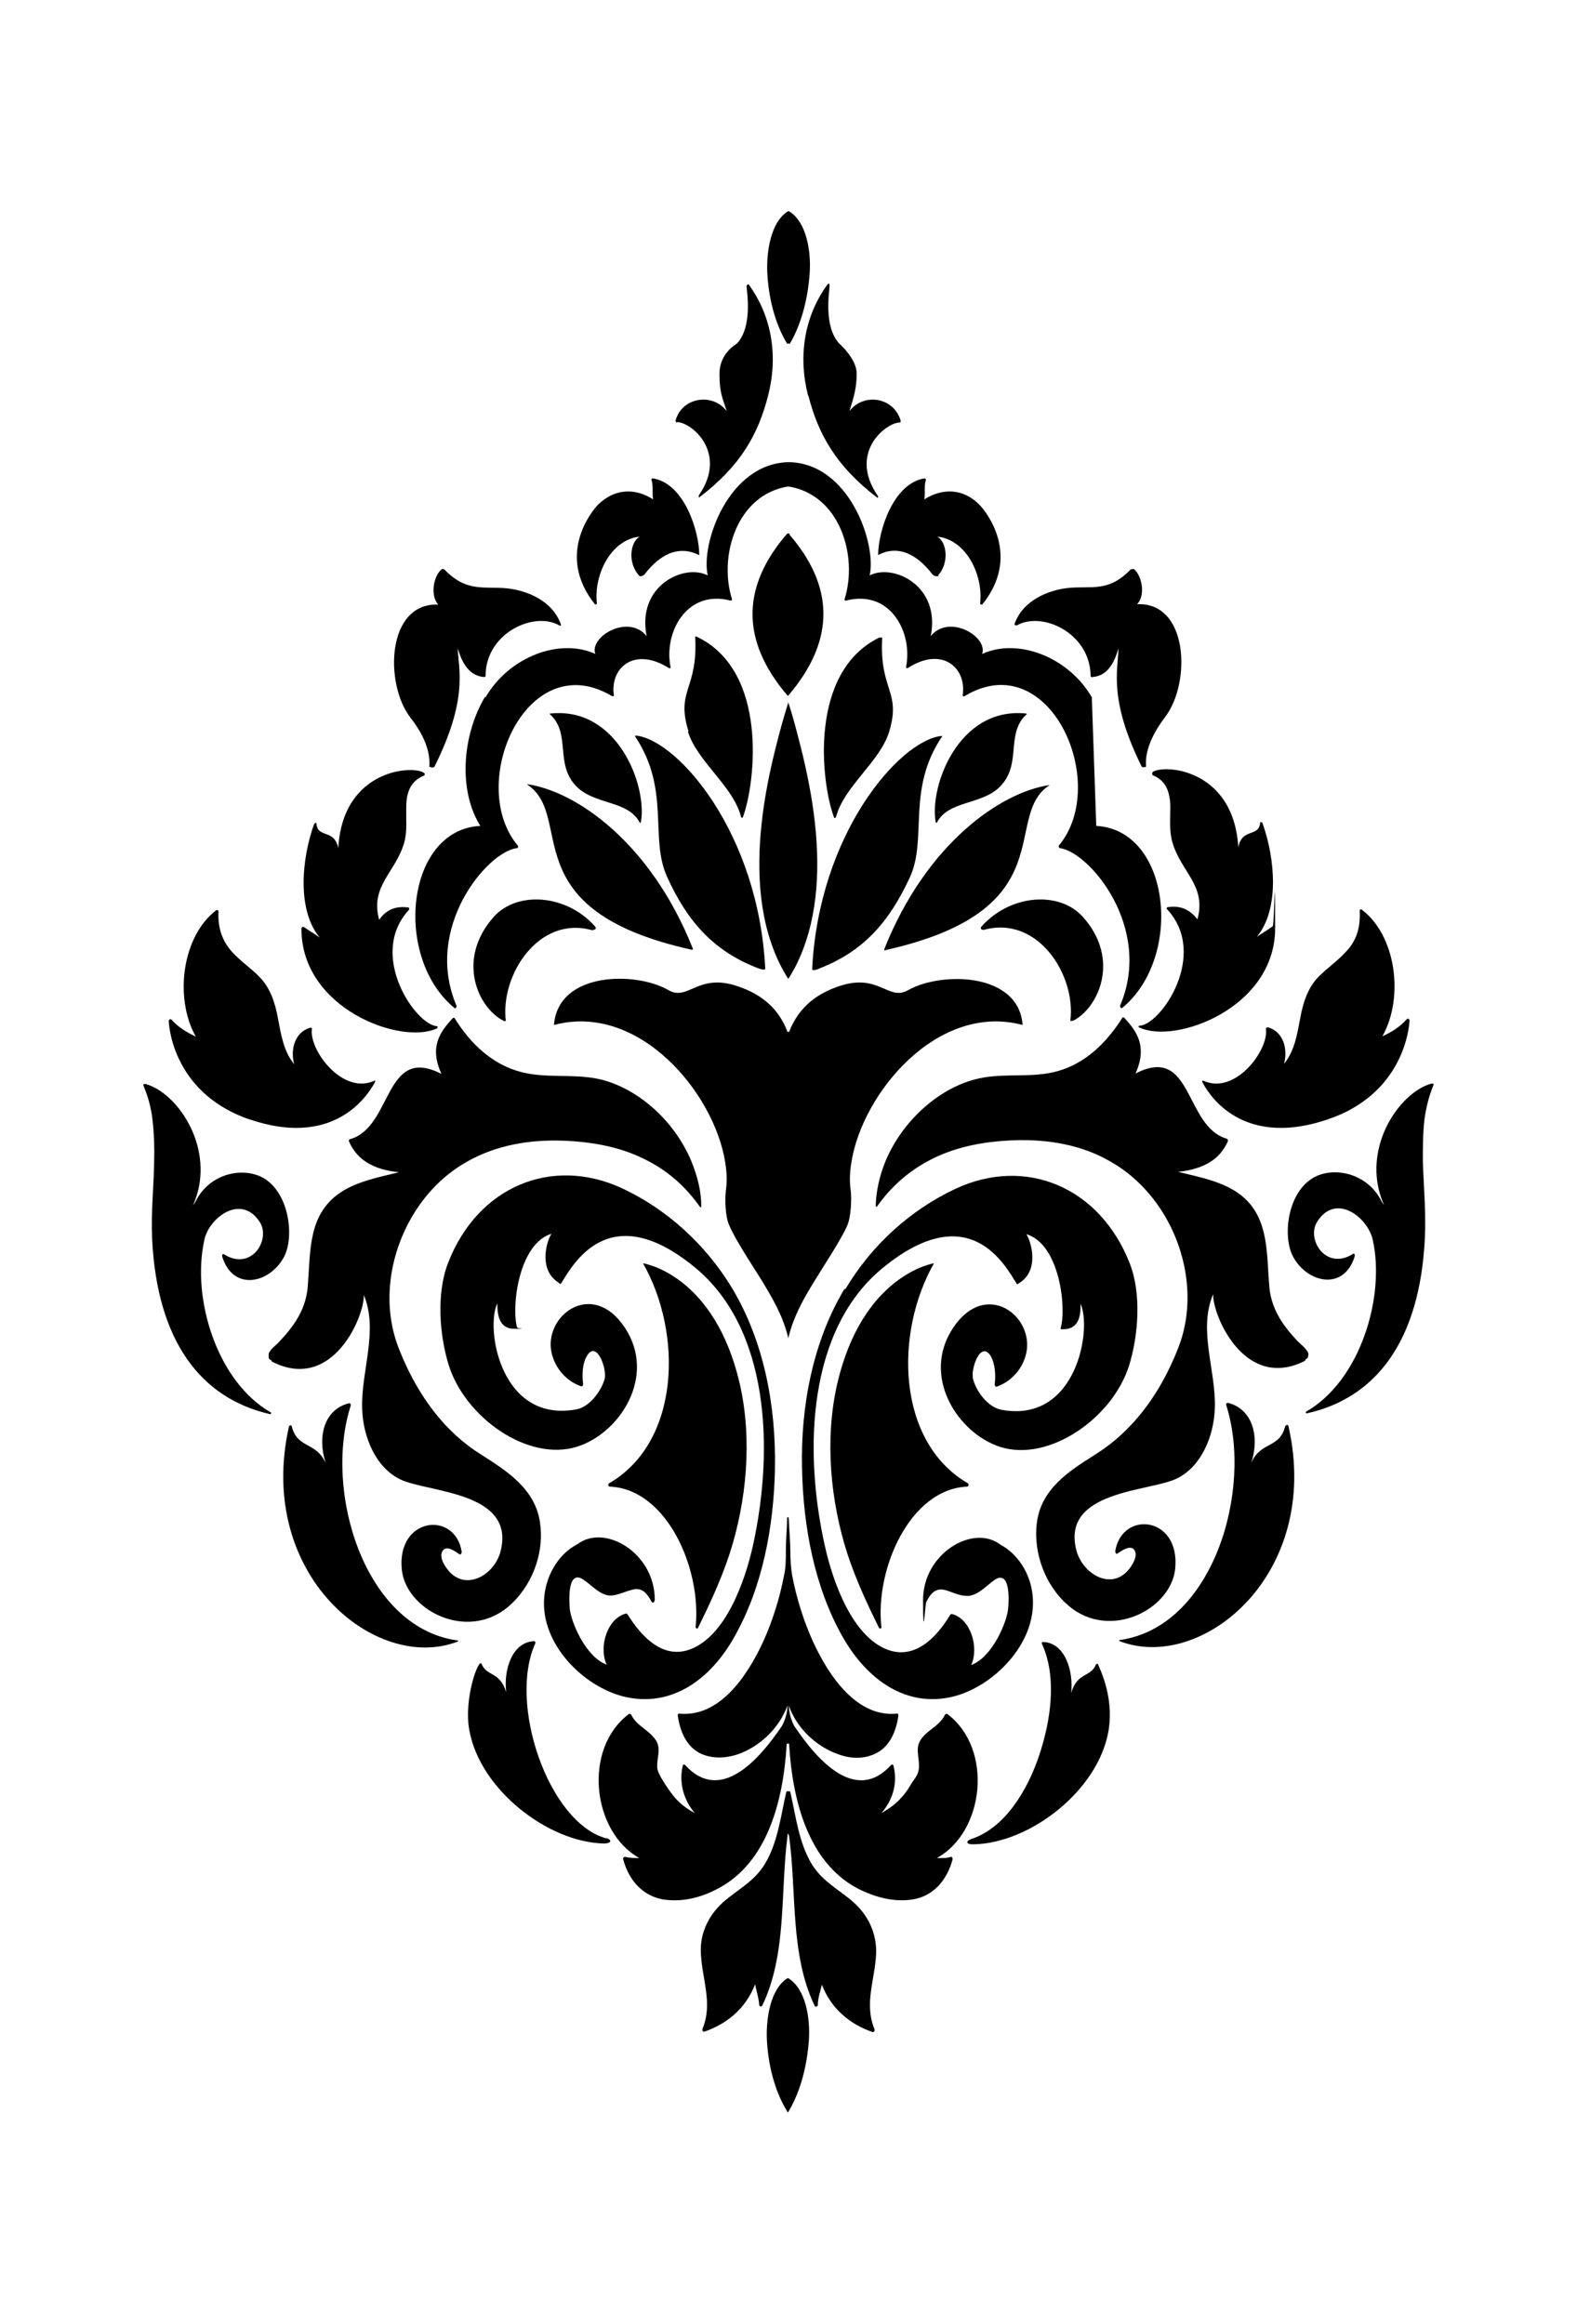
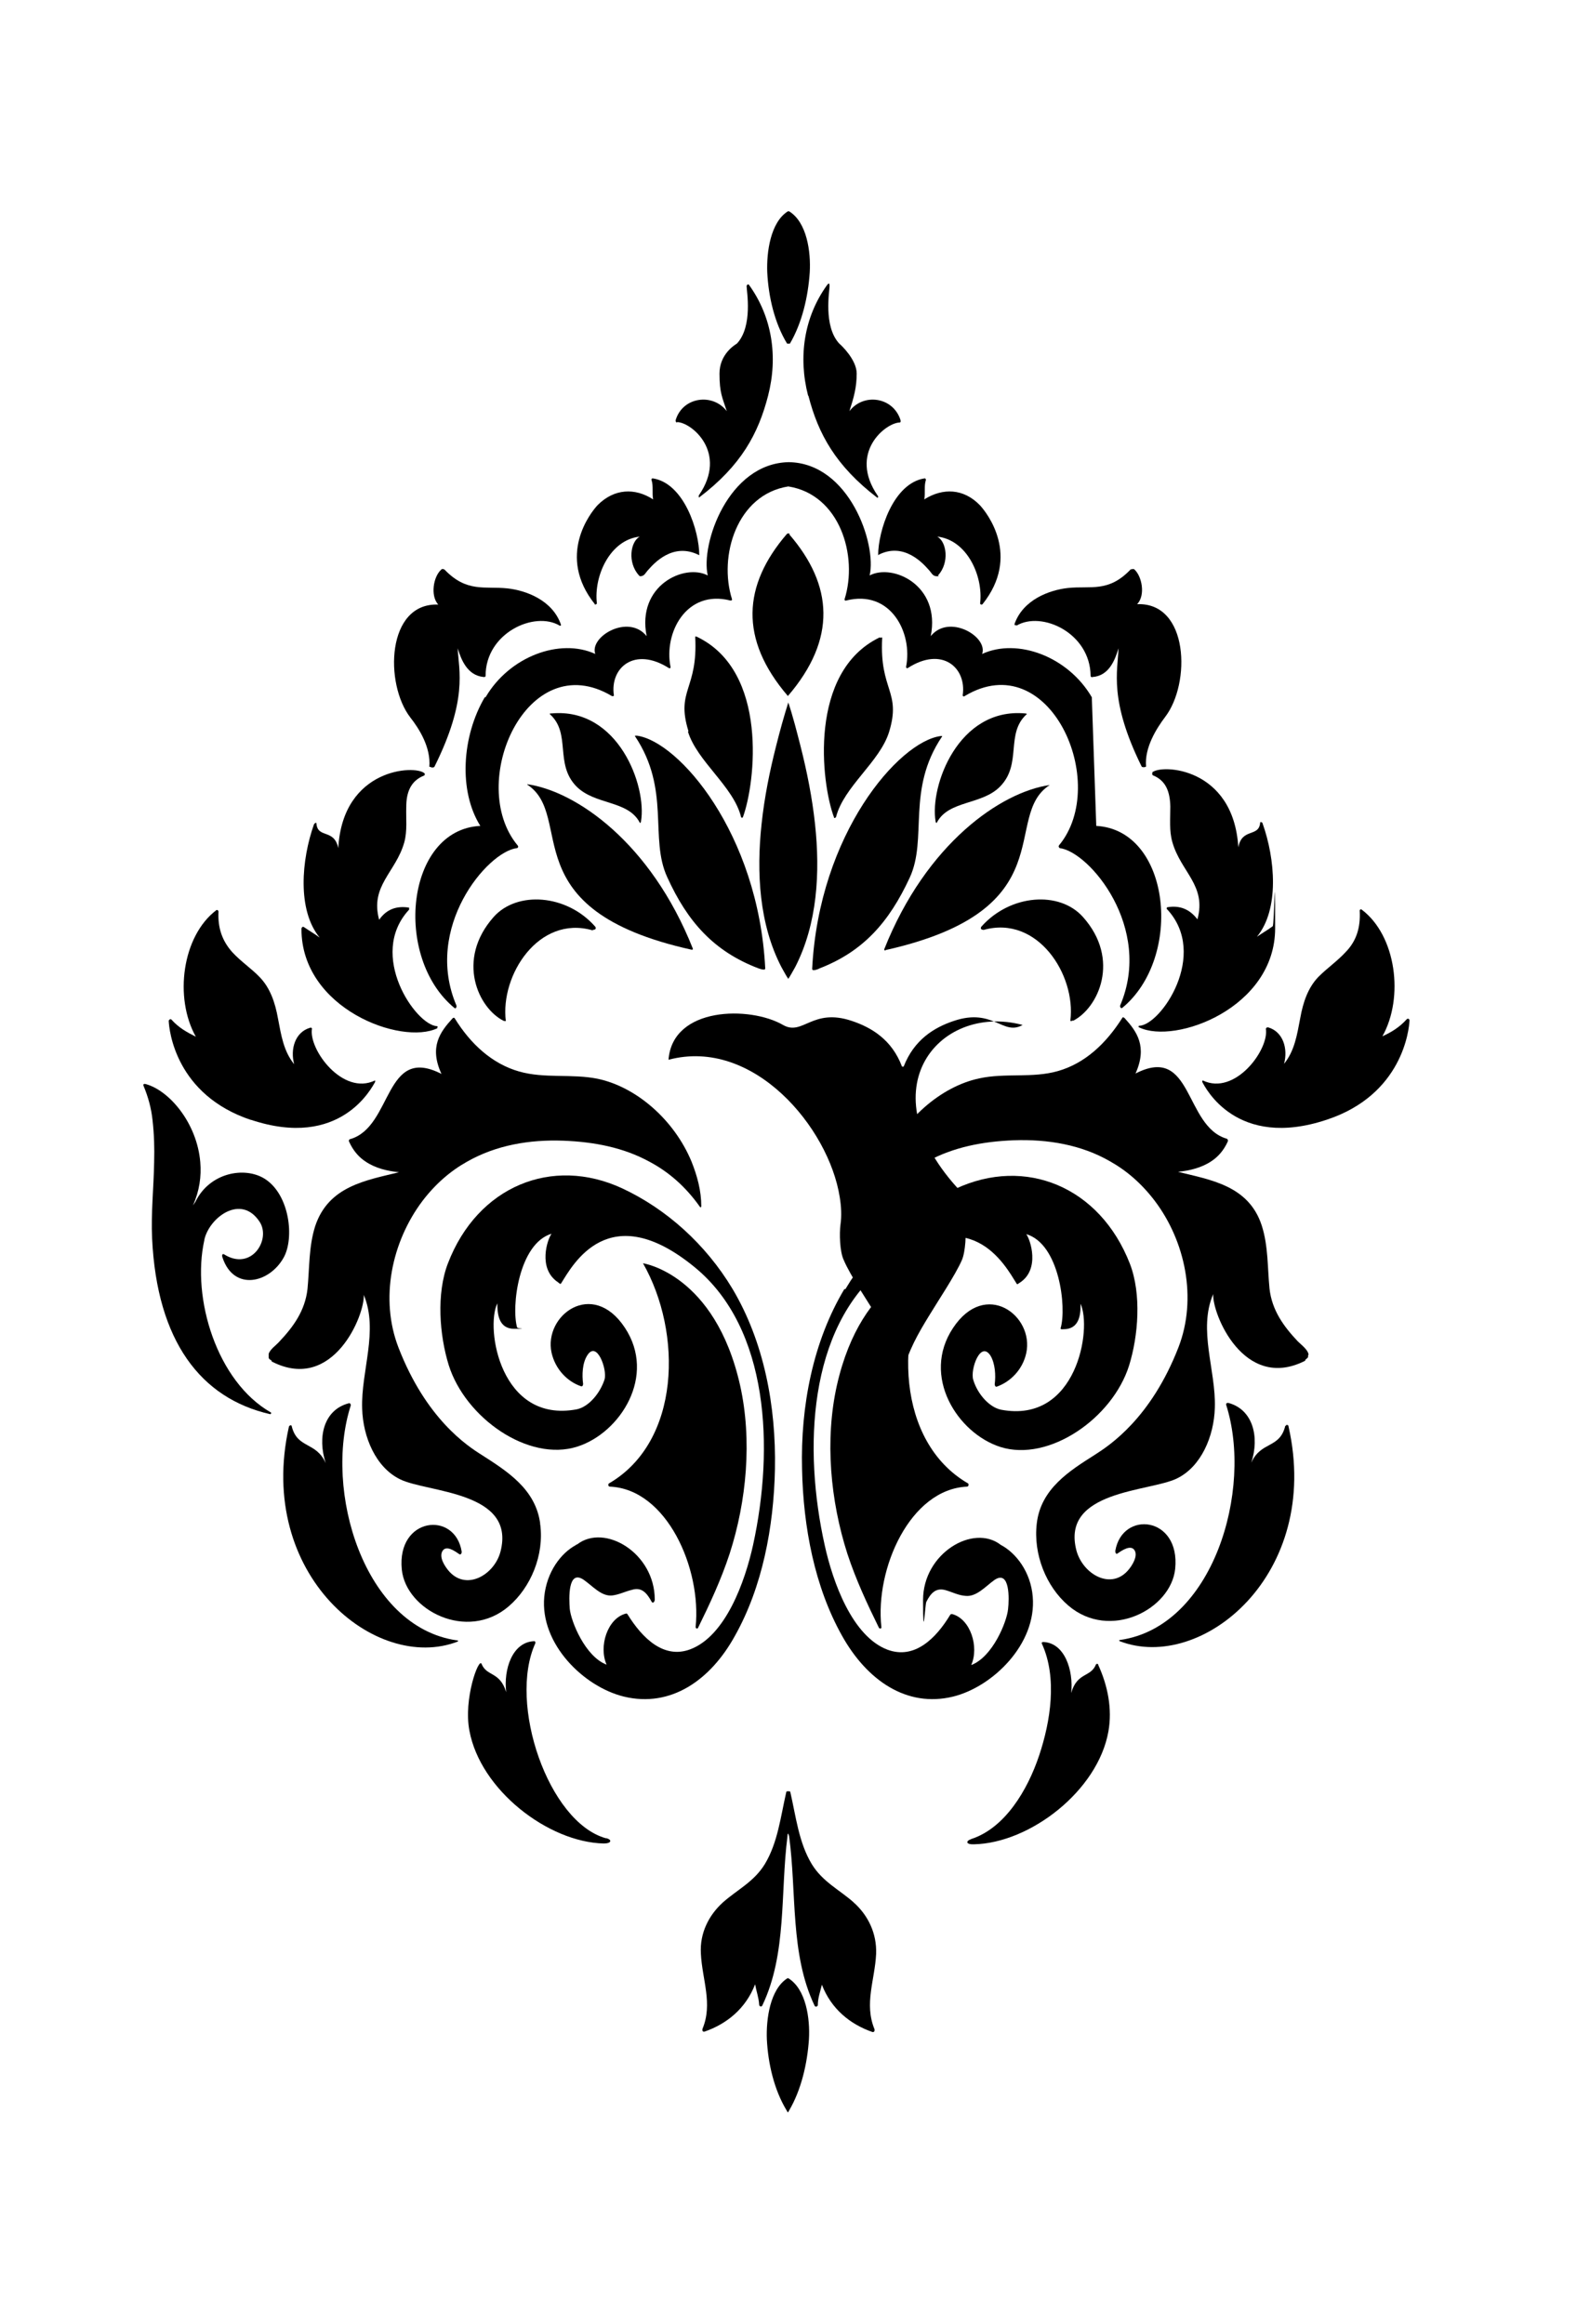
<svg xmlns="http://www.w3.org/2000/svg" version="1.1" id="Livello_1" x="0px" y="0px" viewBox="0 0 935.435 1378.745" style="enable-background:new 0 0 935.435 1378.745;" xml:space="preserve">
  <g id="Capa_1">
    <path d="M573.701,882.016c0.72,0,1.2-1.44,0.48-1.92l0,0c-42.489-24.725-43.69-89.3-20.164-130.589c0,0-42.73,6.481-57.613,72.496   c-7.202,32.407-3.841,68.415,6.241,99.862c5.041,15.363,11.763,29.767,18.724,43.93c0.48,0.72,1.68,0.48,1.44-0.48   C518.969,930.746,539.853,883.456,573.701,882.016L573.701,882.016L573.701,882.016z" />
-     <path d="M606.588,608.115c-2.401-31.447-48.491-31.687-67.935-20.645l0,0c-11.763,6.721-17.284-10.322-40.809-2.401   c-11.523,3.841-23.525,11.042-29.767,27.126h-0.96c-6.001-16.084-18.244-23.285-29.767-27.126   c-23.525-7.922-29.046,9.122-40.809,2.401c-19.444-11.282-65.535-11.042-67.935,20.645c50.411-13.443,95.061,40.329,101.543,81.378   c0.96,5.761,1.2,11.283,0.48,16.324c-0.72,5.281-0.48,16.084,1.92,21.125c3.841,9.122,14.643,25.206,19.684,33.367   c6.001,10.082,12.243,20.405,15.363,33.607c3.121-13.203,9.362-23.765,15.363-33.607c5.041-8.402,15.844-24.485,19.684-33.367   c2.16-5.041,2.641-15.844,1.92-21.125c-0.72-5.041-0.48-10.562,0.48-16.324C511.527,648.444,556.177,594.672,606.588,608.115z" />
+     <path d="M606.588,608.115l0,0c-11.763,6.721-17.284-10.322-40.809-2.401   c-11.523,3.841-23.525,11.042-29.767,27.126h-0.96c-6.001-16.084-18.244-23.285-29.767-27.126   c-23.525-7.922-29.046,9.122-40.809,2.401c-19.444-11.282-65.535-11.042-67.935,20.645c50.411-13.443,95.061,40.329,101.543,81.378   c0.96,5.761,1.2,11.283,0.48,16.324c-0.72,5.281-0.48,16.084,1.92,21.125c3.841,9.122,14.643,25.206,19.684,33.367   c6.001,10.082,12.243,20.405,15.363,33.607c3.121-13.203,9.362-23.765,15.363-33.607c5.041-8.402,15.844-24.485,19.684-33.367   c2.16-5.041,2.641-15.844,1.92-21.125c-0.72-5.041-0.48-10.562,0.48-16.324C511.527,648.444,556.177,594.672,606.588,608.115z" />
    <path d="M361.254,880.095c-0.72,0.48-0.48,1.92,0.48,1.92c33.848,1.44,54.492,48.731,50.891,83.299c0,0.96,1.2,1.2,1.44,0.48   c6.962-14.163,13.683-28.566,18.724-43.93c10.082-31.207,13.443-67.455,6.241-99.862c-14.883-66.255-57.613-72.496-57.613-72.496   l0,0C404.943,790.795,403.743,855.37,361.254,880.095L361.254,880.095L361.254,880.095z" />
    <path d="M500.965,764.629c-18.724,31.207-26.166,69.615-25.206,107.064c0.72,34.328,7.442,69.856,23.765,98.902   c14.643,26.166,38.168,42.729,65.775,36.008c23.525-5.761,49.691-31.207,47.291-59.293c-1.2-14.643-9.842-25.926-18.964-30.727   c-16.324-12.723-46.09,5.041-46.09,32.647c0,27.606,1.2,2.641,1.92,1.2c2.641-5.281,5.761-8.642,11.523-6.962   c4.081,1.2,7.682,3.121,11.763,3.361c6.481,0.72,12.003-5.761,17.044-9.362c9.362-6.481,8.882,11.283,8.162,17.284   c-0.72,7.442-9.122,28.326-21.845,33.127c4.801-10.802-0.48-27.366-11.282-30.247c-0.48,0-0.96,0-1.2,0.48   c-8.402,13.923-21.125,26.646-37.208,20.645c-20.885-7.922-32.407-40.089-37.208-61.934   c-12.723-57.133-9.842-128.428,34.568-164.677c51.371-42.009,72.496-1.2,79.218,9.362c0.48,0.96,0.96,0,1.92-0.48   c12.243-7.922,6.241-25.686,3.841-28.806c19.684,5.761,24.005,43.45,20.405,55.692c-0.24,0.96,0.72,0.72,1.68,0.72   c9.122,0,10.322-8.162,10.082-15.123c6.962,14.643-2.16,71.296-47.05,62.894c-7.202-1.44-14.163-9.602-16.564-17.764   c-1.92-6.001,4.321-23.765,10.322-14.163c2.641,4.561,3.121,11.523,2.401,16.804c0,0.72,0.48,1.68,1.2,1.44   c8.162-2.881,15.363-10.082,17.524-19.924c4.801-22.325-24.245-43.93-43.45-14.883c-18.964,28.566,2.641,62.414,28.086,70.576   c28.806,9.122,66.495-17.044,76.337-48.251c5.521-17.764,7.442-42.489,0.48-60.493c-17.764-45.61-61.934-63.854-103.463-44.41l0,0   c-26.166,12.243-49.451,32.887-65.294,59.533h-0.48L500.965,764.629z" />
    <path d="M485.601,574.747c26.406-10.082,41.769-27.606,54.012-54.012c10.802-23.285-2.16-52.092,19.204-83.779   c0.24-0.48-0.48-0.24-0.96-0.24l0,0c-24.725,3.361-72.016,57.853-76.097,138.031c0,0.48,0,1.68,4.081,0H485.601L485.601,574.747z" />
    <path d="M341.809,916.583c-9.122,4.801-17.524,16.084-18.964,30.727c-2.641,28.086,23.525,53.532,47.29,59.293   c27.846,6.721,51.371-9.842,65.775-36.008c16.324-29.046,23.045-64.574,23.765-98.902c0.72-37.448-6.481-75.617-25.206-107.064l0,0   c-15.844-26.406-39.129-47.291-65.294-59.533c-41.769-19.444-85.939-1.2-103.463,44.41c-6.962,18.004-5.041,42.729,0.48,60.493   c9.842,31.207,47.29,57.613,76.337,48.251c25.446-8.162,47.05-42.009,28.086-70.576c-19.204-29.046-48.251-7.202-43.45,14.883   c2.16,9.602,9.122,17.044,17.524,19.924c0.72,0.24,1.2-0.48,1.2-1.44c-0.72-5.281-0.48-12.243,2.401-16.804   c5.761-9.362,12.003,8.402,10.322,14.163c-2.641,8.162-9.362,16.324-16.564,17.764c-45.13,8.402-54.252-48.011-47.05-62.894   c0,6.721,0.96,15.123,10.082,15.123s2.16,0,1.68-0.72c-3.601-12.243,0.96-49.931,20.405-55.692   c-2.401,3.121-8.402,20.645,3.841,28.806c0.96,0.72,1.44,1.44,1.92,0.48c6.721-10.562,28.086-51.371,79.218-9.362   c44.17,36.248,47.05,107.544,34.568,164.677c-4.801,21.845-16.324,54.012-37.208,61.934c-15.844,6.001-28.566-6.721-37.208-20.645   c-0.24-0.48-0.72-0.72-1.2-0.48c-10.802,2.881-16.084,19.444-11.283,30.247c-12.723-4.801-21.125-25.686-21.845-33.127   c-0.48-6.001-1.2-23.525,8.162-17.284c5.281,3.601,10.562,10.082,17.044,9.362c4.081-0.48,7.682-2.401,11.763-3.361   c5.521-1.68,8.642,1.68,11.523,6.961c0.72,1.44,1.92,0.24,1.92-1.2c0-27.606-29.767-45.37-46.09-32.647h-0.48L341.809,916.583z" />
    <path d="M521.849,378.144c-42.489,20.405-34.808,86.419-27.126,106.824c0,0.72,0.96,0.24,1.2-0.24   c4.561-18.004,25.926-32.647,31.447-50.411c7.442-24.245-5.761-24.485-4.081-55.692c0-0.72-0.72-0.48-1.2,0v-0.48L521.849,378.144   L521.849,378.144z" />
    <path d="M377.577,436.477c-0.48,0-1.2,0-0.96,0.24c21.365,31.927,8.402,60.493,19.204,83.779   c12.003,26.406,27.606,43.93,54.012,54.012c4.081,1.44,4.081,0.48,4.081,0c-4.081-80.178-51.371-134.67-76.097-138.031H377.577z" />
    <path d="M351.651,551.702c1.92,0,2.16-1.2,1.2-2.16c-16.804-18.964-46.09-21.125-60.013-5.521   c-22.565,25.446-9.122,54.252,6.001,61.694c0.48,0,1.2,0.24,1.2,0l0,0c-3.361-27.126,19.444-62.894,51.371-53.772h0.24   L351.651,551.702L351.651,551.702z" />
    <path d="M636.355,605.714c15.123-7.442,28.566-36.488,6.001-61.694l0,0c-13.923-15.603-42.97-13.443-60.013,5.521   c-0.96,0.96-0.72,2.16,1.2,2.16c31.927-8.882,54.732,26.646,51.371,53.772c0,0.48,0.72,0.48,1.2,0h0.24v0.241H636.355z" />
    <path d="M408.064,434.076c5.521,17.764,26.886,32.407,31.447,50.411c0,0.72,0.96,0.96,1.2,0.24   c7.442-20.405,15.123-86.419-27.126-106.824c-0.48-0.24-1.2-0.48-1.2,0c1.68,31.207-11.523,31.447-4.081,55.692v0.48h-0.24V434.076   z" />
    <path d="M602.987,371.182c14.883-8.882,43.69,4.321,43.93,29.767c0,0.72,0.72,0.96,1.2,0.72c9.602-0.72,13.203-9.842,15.363-17.044   c-0.48,13.443-5.761,30.727,13.683,70.096c0.24,0.72,2.641,0.48,2.641,0c-0.96-11.283,6.241-22.565,11.283-29.286   c15.363-19.924,14.163-68.175-16.564-66.975l0,0c5.041-5.281,2.881-16.564-1.68-20.645c-0.48-0.48-1.68,0-2.16,0   c-13.203,13.923-23.765,9.602-37.208,11.042c-11.042,1.2-26.646,6.962-31.687,21.365c0,0.48,0.24,0.96,0.72,0.72h0.48   L602.987,371.182z" />
    <path d="M683.645,458.562c-0.48,0.48,0,1.44,0.24,1.44c7.682,3.121,10.082,9.602,10.322,18.484c0,7.202-0.72,14.403,1.2,21.125   c5.041,17.764,20.405,25.686,14.883,45.85c-4.561-6.001-10.322-8.402-17.764-7.202c-0.48,0-0.72,0.96-0.24,1.2   c24.966,26.886-3.841,68.895-16.564,69.135c-0.48,0-0.48,0.96,0,0.96c21.365,10.322,80.658-11.523,80.658-58.813   c0-47.29-0.48-1.68-1.44-1.2c-2.881,2.16-6.241,4.081-9.362,6.241c13.443-16.324,10.802-46.33,3.361-67.215   c0-0.72-1.44-1.2-1.44-0.48c-0.72,8.882-10.802,2.881-12.963,14.643l0,0c-2.881-47.771-45.85-49.451-51.131-44.41l0,0   L683.645,458.562z" />
    <path d="M750.86,610.275c2.16,12.243-18.244,40.089-37.448,30.727c0,0-0.48,0.72-0.24,0.96c1.68,3.121,20.164,40.329,73.936,22.325   c44.89-14.883,48.731-53.532,48.971-58.813c0-0.96-0.96-1.44-1.68-0.72c-4.321,4.801-9.122,7.682-14.403,10.082   c12.963-23.045,8.162-59.773-12.243-75.137l0,0c-0.48-0.48-1.44,0-1.2,0.96c0.48,9.602-1.92,17.524-8.162,24.005   c-5.041,5.521-11.042,9.602-16.324,14.883c-6.241,6.481-9.122,15.123-10.802,24.485c-1.92,10.082-3.361,19.444-9.602,27.126   c2.401-8.882-0.48-18.964-9.362-21.605c-0.48,0-1.2,0-1.2,0.48l0,0L750.86,610.275z" />
    <path d="M520.649,329.413L520.649,329.413c15.603-8.402,27.366,5.521,30.007,8.402c1.92,1.92,2.401,4.081,5.041,4.081   c2.641,0,0.48,0,0.72-0.48c6.962-7.682,5.041-20.164-0.48-23.045c17.764,1.92,27.366,23.525,25.446,39.609   c0,0.72,0.96,0.96,1.44,0.48c22.805-28.566,2.641-54.252-1.68-58.813c-9.602-9.842-21.845-10.322-32.887-3.361   c0.72-3.841-0.24-7.922,0.96-11.523l0,0c0-0.48-0.24-0.96-0.72-0.96c-18.724,2.881-27.606,31.447-27.606,45.61L520.649,329.413   L520.649,329.413z" />
    <path d="M479.6,235.072c5.761,22.325,16.084,41.289,40.809,60.253c0.48,0,0.72-0.72,0.24-1.2   c-17.524-25.446,4.561-43.21,12.963-43.45c0.72,0,0.72-0.72,0.48-1.68c-4.561-13.683-22.085-15.844-30.247-5.041   c2.641-8.162,4.321-14.163,4.321-22.325s-9.122-16.804-10.322-17.764c-9.602-10.322-5.761-31.447-5.761-34.088s-0.96-1.2-1.44-0.72   c-13.683,18.964-17.284,42.489-11.283,65.775h0.24V235.072z" />
    <path d="M401.583,250.435c8.402,0,30.487,18.004,12.963,43.45c-0.24,0.48,0,1.68,0.24,1.2   c24.966-18.964,35.048-37.928,40.809-60.253c6.001-23.285,2.401-46.81-11.283-65.775l0,0c-0.48-0.72-1.44,0-1.44,0.72   c0,2.881,3.841,23.765-5.761,34.088c-1.2,0.72-10.322,6.241-10.322,17.764s1.68,14.163,4.321,22.325   c-8.162-10.802-25.926-8.642-30.247,5.041c-0.24,0.72,0,1.44,0.48,1.68h0.24L401.583,250.435L401.583,250.435z" />
    <path d="M352.612,358.459c0.48,0.48,1.44,0,1.44-0.48c-1.92-16.084,7.682-37.688,25.446-39.609   c-5.521,2.881-7.442,15.363-0.48,23.045c0,0,0.48,0.48,0.72,0.48c2.641,0,3.121-2.16,5.041-4.081   c2.641-2.881,14.163-16.564,30.007-8.402l0,0c0-14.163-8.882-42.729-27.606-45.61c-0.48,0-0.96,0.48-0.72,0.96   c1.2,3.601,0.24,7.682,0.96,11.523c-10.802-6.962-23.045-6.481-32.887,3.361l0,0c-4.321,4.561-24.485,30.247-1.68,58.813   L352.612,358.459L352.612,358.459z" />
    <path d="M287.557,413.672c-13.683,23.285-15.603,55.692-2.641,76.337c-44.17,2.16-51.851,78.017-15.363,108.024   c0.72,0.72,1.44-0.48,1.2-1.44c-19.684-46.09,18.244-91.22,35.768-93.381c0.72,0,1.2-0.96,0.48-1.68   c-30.487-36.728,5.521-118.586,55.932-88.58c0.48,0.24,1.44,0,1.2-0.48c-2.401-16.324,12.243-29.046,32.647-16.084   c0.48,0.24,1.2,0,0.96-0.72c-4.081-20.164,9.362-46.09,35.528-39.369c0.48,0,0.96,0,0.96-0.72   c-8.162-25.686,2.881-62.174,33.367-66.975c30.487,4.801,41.529,41.049,33.367,66.975c0,0.48,0.24,0.96,0.96,0.72   c26.406-6.721,39.609,19.204,35.528,39.369c0,0.72,0.72,0.96,0.96,0.72c20.405-13.203,35.048-0.24,32.647,16.084   c0,0.72,0.72,0.96,1.2,0.48c50.411-30.247,86.419,51.852,55.932,88.58c-0.48,0.72,0,1.44,0.48,1.68   c17.524,2.16,55.452,47.29,35.768,93.381c-0.24,0.72,0.48,1.92,1.2,1.44c36.488-30.007,28.806-105.623-15.363-108.024   l-2.641-76.337c-14.163-24.245-44.17-35.288-65.054-25.686c3.601-10.322-19.684-24.005-30.487-10.562   c6.001-30.247-22.565-43.21-36.248-36.008c4.321-18.484-12.003-66.735-48.011-67.215l0,0c-36.008,0.72-52.332,48.731-48.011,67.215   c-13.683-7.202-42.249,5.761-36.248,36.008c-10.802-13.443-34.088,0.24-30.487,10.562c-20.885-9.602-50.891,1.44-65.054,25.686   L287.557,413.672L287.557,413.672z" />
    <path d="M466.877,203.865h1.68c7.202-12.243,10.802-27.846,11.763-42.249c0.72-12.243-1.68-29.767-12.243-36.248h-0.72   c-10.322,6.481-12.723,24.245-12.243,36.248C455.835,176.019,459.435,191.622,466.877,203.865L466.877,203.865L466.877,203.865z" />
    <path d="M320.445,904.1c-2.641-20.645-19.684-31.207-34.568-40.809c-8.882-5.521-33.127-21.605-49.451-63.614   c-11.282-29.046-4.081-62.894,14.163-87.139c7.682-10.082,16.564-17.764,26.406-23.285c17.284-9.842,36.968-13.203,57.133-12.483   c18.484,0.72,35.768,4.081,51.131,12.483c11.283,6.001,21.365,14.643,30.007,26.886c0.24,0.48,0.72,0,0.72-0.48   c0-9.122-2.401-18.004-5.761-26.406l0,0c-10.322-24.966-32.887-44.41-55.692-49.211c-15.363-3.121-31.447,0-46.57-4.321   c-16.084-4.561-28.806-16.324-38.168-31.447c-0.48-0.72-0.96-0.48-1.44,0c-7.202,7.922-13.923,16.804-6.481,32.887   c-34.088-17.524-28.806,31.207-54.012,38.649c-0.72,0-1.2,0.96-0.72,1.68c2.401,5.281,5.761,9.122,9.842,11.763   c5.761,3.841,12.723,5.521,19.684,6.241c-19.444,4.801-41.769,8.162-49.691,31.927c-3.841,12.003-3.361,24.725-4.561,37.208   c-1.44,13.203-8.642,22.805-16.804,31.447c-1.68,1.92-5.521,4.561-6.241,7.202v0.96c0,0.48,0,0.72,0,1.2   c0,0.72,0.96,1.44,1.68,1.68c0,0.48,0,0.72,0.72,0.96c36.008,18.004,54.732-28.086,54.012-39.849   c8.882,21.365-1.68,45.13-0.96,67.455c0.48,17.044,8.162,35.048,22.565,42.009c16.084,7.922,68.655,6.962,59.533,42.729   c-3.601,14.163-20.885,24.005-31.207,11.042c-1.92-2.401-5.281-7.442-3.361-11.042c2.16-4.081,7.682,0,10.082,1.68   c0.96,0.48,1.44-0.48,1.44-1.44c-3.841-24.485-38.649-20.645-35.528,10.562c2.401,24.005,38.649,42.97,63.374,21.845   c13.203-11.283,21.125-30.487,18.724-48.731h-0.24L320.445,904.1z" />
    <path d="M506.486,1128.79c-8.642-7.682-18.484-12.243-24.966-22.805c-7.682-12.723-9.362-28.086-12.723-42.729   c0-0.48-0.48-0.48-1.2-0.48s-1.2,0-1.2,0.48c-3.361,14.643-5.041,30.007-12.723,42.729c-6.481,10.562-16.324,15.123-24.966,22.805   c-8.162,7.442-13.683,18.004-12.963,30.247c0.72,15.363,7.202,29.767,0.96,44.65c-0.24,0.96,0,1.92,1.2,1.68   c13.203-4.561,24.485-13.683,30.007-28.086c0.72,4.081,2.16,7.922,2.401,12.003c0,1.2,1.44,1.68,1.92,0.48   c14.643-30.727,10.562-66.735,14.883-100.342c0-1.2,0.24-1.68,0.48-1.44c0,0,0.24,0.48,0.48,1.44   c4.561,33.608,0.48,69.856,15.123,100.582c0.48,0.96,1.92,0.48,1.92-0.48c0-4.081,1.44-7.922,2.401-12.003   c5.521,14.403,16.804,23.525,30.007,28.086c0.96,0.24,1.44-0.72,1.2-1.68c-6.241-15.123,0.24-29.286,0.96-44.65   c0.48-12.243-4.801-22.805-12.963-30.247h-0.24v-0.24H506.486z" />
    <path d="M270.994,973.236c-55.212-7.922-79.218-89.06-62.894-139.471c0-0.72-0.48-1.44-1.2-1.2   c-14.883,3.841-18.724,20.164-13.683,35.528c-5.761-12.963-16.804-8.402-20.164-21.845c0-0.96-1.44-0.72-1.68,0.24   c-19.684,88.1,51.611,146.192,100.102,127.468c0.48-0.24,0-0.72,0-0.72h-0.24L270.994,973.236L270.994,973.236z" />
    <path d="M359.333,1090.622c-34.088-9.602-58.093-79.938-41.769-115.706c0-0.72,0-1.2-0.72-1.2   c-12.963,0.48-18.244,16.804-16.564,30.247c-3.841-12.483-11.523-9.122-14.643-16.804l0,0c-1.68-3.841-10.802,20.885-7.202,39.609   c6.481,35.288,46.81,66.255,79.698,66.975c4.561,0,5.041-2.161,1.68-3.121H359.333z" />
-     <path d="M564.099,1101.664c-2.881,0.96-5.521,0.72-8.402,0.72c28.086-15.363,33.848-64.574,6.241-85.459   c-0.48-0.24-1.2,0-1.44,0.48c-3.121,6.481-9.842,8.642-13.923,14.163c-3.841,5.041-1.44,10.322-1.44,16.084   s-3.121,7.922-4.801,11.042c-1.68,2.881-3.601,5.761-6.001,8.162c-3.361,3.841-7.442,6.482-11.523,8.882   c6.481-7.442,9.842-17.284,7.202-28.086c0-0.72-0.96-0.96-1.44-0.48c-20.885,23.045-43.69-2.641-57.373-23.045   c0,0-2.881-4.561-3.361-12.243c5.041,14.163,17.044,24.726,29.767,29.046c7.202,2.641,15.363,2.881,22.565-0.96   c7.682-4.081,11.523-12.963,12.723-22.085c0-0.48,0-1.2-0.72-1.2c-23.525,2.401-40.089-21.365-49.931-42.729   c-5.521-12.243-9.602-25.206-12.243-38.649c-0.96-5.281-1.2-10.322-1.2-15.603s-0.72-12.723-0.96-19.204c0,0,0-0.24-0.48-0.24   s-0.48,0-0.48,0.24c0,6.241-0.72,12.723-0.72,18.964c0,6.241,0,10.562-1.2,15.844c-2.641,13.443-6.721,26.406-12.243,38.649   c-9.842,21.365-26.406,45.13-49.931,42.729c-0.48,0-0.96,0.72-0.72,1.2c1.2,9.122,5.041,18.004,12.723,22.085   c6.962,3.601,15.123,3.361,22.565,0.96c12.723-4.321,24.725-15.123,29.767-29.046c-0.24,7.442-3.361,12.003-3.361,12.243   c-13.683,20.164-36.488,46.09-57.373,23.045c-0.48-0.48-1.44-0.24-1.44,0.48c-2.401,10.802,0.96,20.645,7.202,28.086   c-4.321-2.401-8.162-5.041-11.523-8.882c-2.16-2.401-4.081-5.281-6.001-8.162c-1.68-2.881-5.041-7.202-4.801-11.042   c0-5.761,2.641-11.042-1.44-16.084c-4.081-5.521-10.802-7.682-13.923-14.163c-0.24-0.48-0.96-0.72-1.44-0.48   c-27.606,20.885-21.605,70.096,6.241,85.459c-2.881,0-5.761,0-8.402-0.72c-0.72,0-1.44,0.48-1.2,1.44   c3.361,12.723,11.763,21.605,23.285,23.765c11.283,1.92,23.045-0.96,33.127-6.482c29.046-15.363,38.649-51.851,40.569-85.699   c0,0,0.48-0.24,0.72-0.24s0.72,0,0.72,0.24c1.92,33.848,11.523,70.336,40.569,85.699c10.322,5.281,21.845,8.402,33.127,6.482   c11.523-1.92,19.924-11.042,23.285-23.765c0-0.96-0.48-1.68-1.2-1.44L564.099,1101.664L564.099,1101.664z" />
    <path d="M467.837,1173.68h-0.72c-10.322,6.481-12.723,24.245-12.243,36.248c0.72,14.403,4.321,30.007,11.763,42.249l0.72,1.2   c0.48-0.72,0.72-1.2,0.72-1.2c7.202-12.243,10.802-27.846,11.763-42.249l0,0c0.72-12.243-1.68-29.767-12.243-36.248H467.837   L467.837,1173.68z" />
    <path d="M651.478,987.639c0-0.48-1.2-0.72-1.44,0c-3.121,7.682-11.042,4.321-14.643,16.804c1.44-13.443-3.841-29.767-16.564-30.247   c-0.72,0-1.2,0.48-0.72,1.2c9.122,20.164,5.041,45.85-1.68,66.015c-6.962,20.885-20.405,43.209-40.329,49.691   c-3.841,1.44-2.641,3.361,1.68,3.121c33.127-0.72,73.456-31.687,79.698-66.975l0,0c2.401-13.443-0.48-27.366-6.001-39.369l0,0   L651.478,987.639z" />
    <path d="M775.826,805.199c0-0.24,0-0.72,0.24-1.2c0,0,0.24-0.48,0-0.96c-0.72-2.641-4.561-5.521-6.241-7.202   c-8.162-8.642-15.363-18.244-16.804-31.447l0,0c-1.2-12.483-0.72-25.206-4.561-37.208c-7.682-23.765-30.247-27.126-49.691-31.927   c6.961-0.72,13.923-2.401,19.684-6.241c4.081-2.641,7.442-6.481,9.842-11.763c0.24-0.72,0-1.44-0.72-1.68   c-25.206-7.442-19.924-56.172-54.012-38.649c7.202-16.084,0.72-24.966-6.481-32.887c-0.48-0.48-1.2-0.72-1.44,0   c-9.602,15.123-22.085,26.886-38.168,31.447c-15.123,4.321-31.207,0.96-46.57,4.321c-22.805,4.801-45.37,24.485-55.692,49.211   c-3.361,8.402-5.521,17.284-5.761,26.406c0,0.48,0.48,0.72,0.72,0.48c8.642-12.243,18.964-20.885,30.007-26.886   c15.363-8.402,32.647-11.763,51.131-12.483c20.164-0.72,40.089,2.641,57.133,12.483c9.842,5.521,18.724,13.203,26.406,23.285   c18.244,24.005,25.446,58.093,14.163,87.139c-16.324,42.009-40.809,58.093-49.451,63.614   c-15.123,9.602-32.167,20.164-34.568,40.809c-2.16,18.244,5.521,37.448,18.724,48.731c24.726,21.125,60.974,2.16,63.374-21.845   c3.121-31.207-31.447-34.808-35.528-10.562c0,1.2,0.48,2.16,1.44,1.44c2.401-1.68,7.922-5.521,10.082-1.68   c1.92,3.361-1.44,8.642-3.361,11.042c-10.322,12.963-27.366,3.121-31.207-11.042c-9.362-35.768,43.21-34.808,59.533-42.729   c14.403-6.962,22.085-24.966,22.565-42.009c0.72-22.325-10.082-46.09-0.96-67.455c-0.72,11.523,18.004,57.613,54.012,39.849   c0.48-0.24,0.72-0.48,0.72-0.96c0.72-0.48,1.44-1.2,1.68-1.68h-0.24V805.199z" />
-     <path d="M850.242,644.123c0.48-0.96-0.24-1.44-1.2-1.2c-14.163,3.841-30.487,23.285-32.407,46.33l0,0   c-0.72,8.162,0.48,17.044,4.321,25.686c-0.48-0.72-0.96-1.2-1.44-2.16c-8.402-17.044-29.046-21.125-41.049-13.683   c-15.123,9.362-17.764,35.288-11.283,46.81c8.402,15.123,29.526,20.164,36.248,0c0.48-1.44,0-2.641-0.96-1.92   c-15.844,10.082-27.846-8.642-21.125-19.204c11.042-17.284,29.767-2.641,32.887,10.562c7.682,34.088-7.442,84.019-39.609,102.263   v0.48c0,0.24,0,0.48,0.48,0.48c41.289-9.122,67.215-43.21,70.096-104.183c0.72-15.123-0.72-30.247-1.2-45.37   c0-8.402,0-16.564,0.96-24.966c0.96-6.962,2.641-13.683,5.281-20.164l0,0L850.242,644.123z" />
    <path d="M762.383,846.008c-3.361,13.683-14.403,8.882-20.164,21.845c5.041-15.363,0.96-31.687-13.683-35.528   c-0.72,0-1.44,0.24-1.2,1.2l0,0c16.084,50.411-7.682,131.549-62.894,139.471c-0.72,0-0.72,0.48-0.24,0.72   c48.491,18.724,120.027-39.369,100.102-127.468c0-0.96-1.44-1.2-1.68-0.24l0,0L762.383,846.008L762.383,846.008z" />
    <path d="M259.231,609.795c0.48,0,0.48-0.96,0-0.96c-12.483-0.48-41.529-42.249-16.564-69.135c0-0.48,0-1.2,0-1.2   c-7.442-1.2-13.443,0.96-17.764,7.202c-5.521-20.164,9.842-28.086,14.883-45.85l0,0c1.92-6.962,0.96-14.163,1.2-21.125   c0-8.642,2.641-15.363,10.322-18.484c0.48,0,0.96-0.96,0.48-1.44c-5.281-5.041-48.491-3.361-51.131,44.41   c-2.401-11.763-12.243-5.521-12.963-14.643c0-0.96-1.2,0-1.44,0.48c-7.442,20.885-10.082,50.891,3.361,67.215   c-2.881-2.161-6.241-4.081-9.362-6.241c-0.72-0.48-1.44,0.24-1.44,1.2c0,47.29,59.293,69.135,80.658,58.813l0,0L259.231,609.795z" />
    <path d="M327.166,423.274L327.166,423.274c-0.48,0-1.44,0-0.96,0.48c12.723,11.523,2.641,29.286,15.603,42.729   c11.042,11.283,30.727,8.162,37.688,21.605c0,0.48,0.72,0,0.72-0.72C383.819,466.483,366.775,419.673,327.166,423.274z" />
    <path d="M468.557,316.93c-0.48-0.48-0.72-0.48-0.96-0.48c0,0-0.48,0-0.96,0.48c-25.926,30.247-28.326,62.174,0.72,96.021l0,0   c29.046-33.848,26.886-65.775,0.72-96.021H468.557L468.557,316.93z" />
    <path d="M467.597,416.792L467.597,416.792c-2.641,8.402-5.041,17.044-7.202,25.686c-3.841,15.123-6.962,30.487-8.642,46.33   c-3.121,28.806-1.44,59.533,11.763,84.979c0.96,1.68,3.121,5.761,4.081,6.962c0.72-0.96,2.881-4.801,4.081-6.962   c13.203-25.686,14.883-56.172,11.763-84.979c-1.68-15.603-4.801-31.207-8.642-46.33l0,0   C472.638,434.076,470.478,425.434,467.597,416.792L467.597,416.792L467.597,416.792z" />
    <path d="M608.028,423.274c-39.609-3.601-56.653,43.21-53.052,64.094c0,0.48,0.48,1.2,0.72,0.72   c6.961-13.443,26.886-10.322,37.688-21.605c12.963-13.443,2.881-31.207,15.603-42.729l0,0   C609.469,423.514,608.508,423.274,608.028,423.274z" />
    <path d="M312.763,465.523c28.806,18.964-9.842,74.176,97.462,97.942c0.48,0,0.96,0,0.72-0.72   c-24.966-62.894-69.375-93.381-98.182-97.462l0,0V465.523z" />
    <path d="M525.21,563.705c107.304-24.005,68.415-79.218,97.462-97.942c-28.806,4.081-73.216,34.568-98.182,97.462l0,0   c0,0.48,0.24,0.72,0.72,0.72l0,0L525.21,563.705L525.21,563.705z" />
    <path d="M148.566,664.287c53.532,18.004,72.016-19.204,73.936-22.325c0-0.24,0-0.72,0-0.96   c-19.204,9.362-39.609-18.484-37.448-30.727c0-0.48-0.72-0.72-1.2-0.48c-8.882,2.641-11.763,12.723-9.362,21.605   c-6.241-7.682-7.682-17.044-9.602-27.126c-1.68-9.362-4.561-18.004-10.802-24.485c-5.041-5.281-11.283-9.362-16.324-14.883l0,0   c-6.001-6.722-8.642-14.403-8.162-24.005c0-0.72-0.72-1.2-1.2-0.96c-20.405,15.363-25.206,52.092-12.243,75.137   c-5.281-2.641-10.082-5.281-14.403-10.082c-0.48-0.72-1.68,0-1.68,0.72c0.24,5.521,4.081,43.93,48.971,58.813h-0.24   L148.566,664.287z" />
    <path d="M121.2,735.583c2.881-13.203,21.845-27.606,32.887-10.562c6.721,10.562-5.041,29.287-21.125,19.204   c-1.2-0.72-1.44,0.72-0.96,1.92c6.721,20.164,27.846,15.123,36.248,0c6.481-11.523,3.601-37.448-11.283-46.81   c-12.003-7.442-32.647-3.601-41.049,13.683c-0.48,0.72-0.96,1.44-1.44,2.16c3.841-8.642,5.041-17.284,4.321-25.686   c-1.92-23.045-18.244-42.489-32.407-46.33c-0.96-0.24-1.68,0-1.2,1.2c2.641,6.241,4.561,13.203,5.281,20.164   c0.96,8.402,1.2,16.564,0.96,24.966c-0.24,15.123-1.92,30.247-1.2,45.37c2.881,60.733,28.806,94.821,70.096,104.183   c0,0,0.48-0.24,0.48-0.48l0,0v-0.48c-32.167-18.244-47.29-67.935-39.609-102.263l0,0L121.2,735.583z" />
    <path d="M255.15,454.721c0,0.72,2.401,0.96,2.641,0c19.684-39.609,14.403-56.653,13.683-70.096   c2.16,6.962,5.761,16.084,15.363,17.044c0.72,0,1.2,0,1.2-0.72c0-25.446,29.046-38.649,43.93-29.767c0.48,0.24,0.96,0,0.72-0.72   c-5.041-14.403-20.645-20.164-31.687-21.365c-13.443-1.44-24.005,2.641-37.208-11.042l0,0c-0.48-0.48-1.68-0.72-2.16,0   c-4.561,4.081-6.481,15.363-1.68,20.645c-30.727-1.2-31.927,47.05-16.564,66.975c5.281,6.721,12.243,17.764,11.282,29.286h0.48   V454.721z" />
  </g>
</svg>